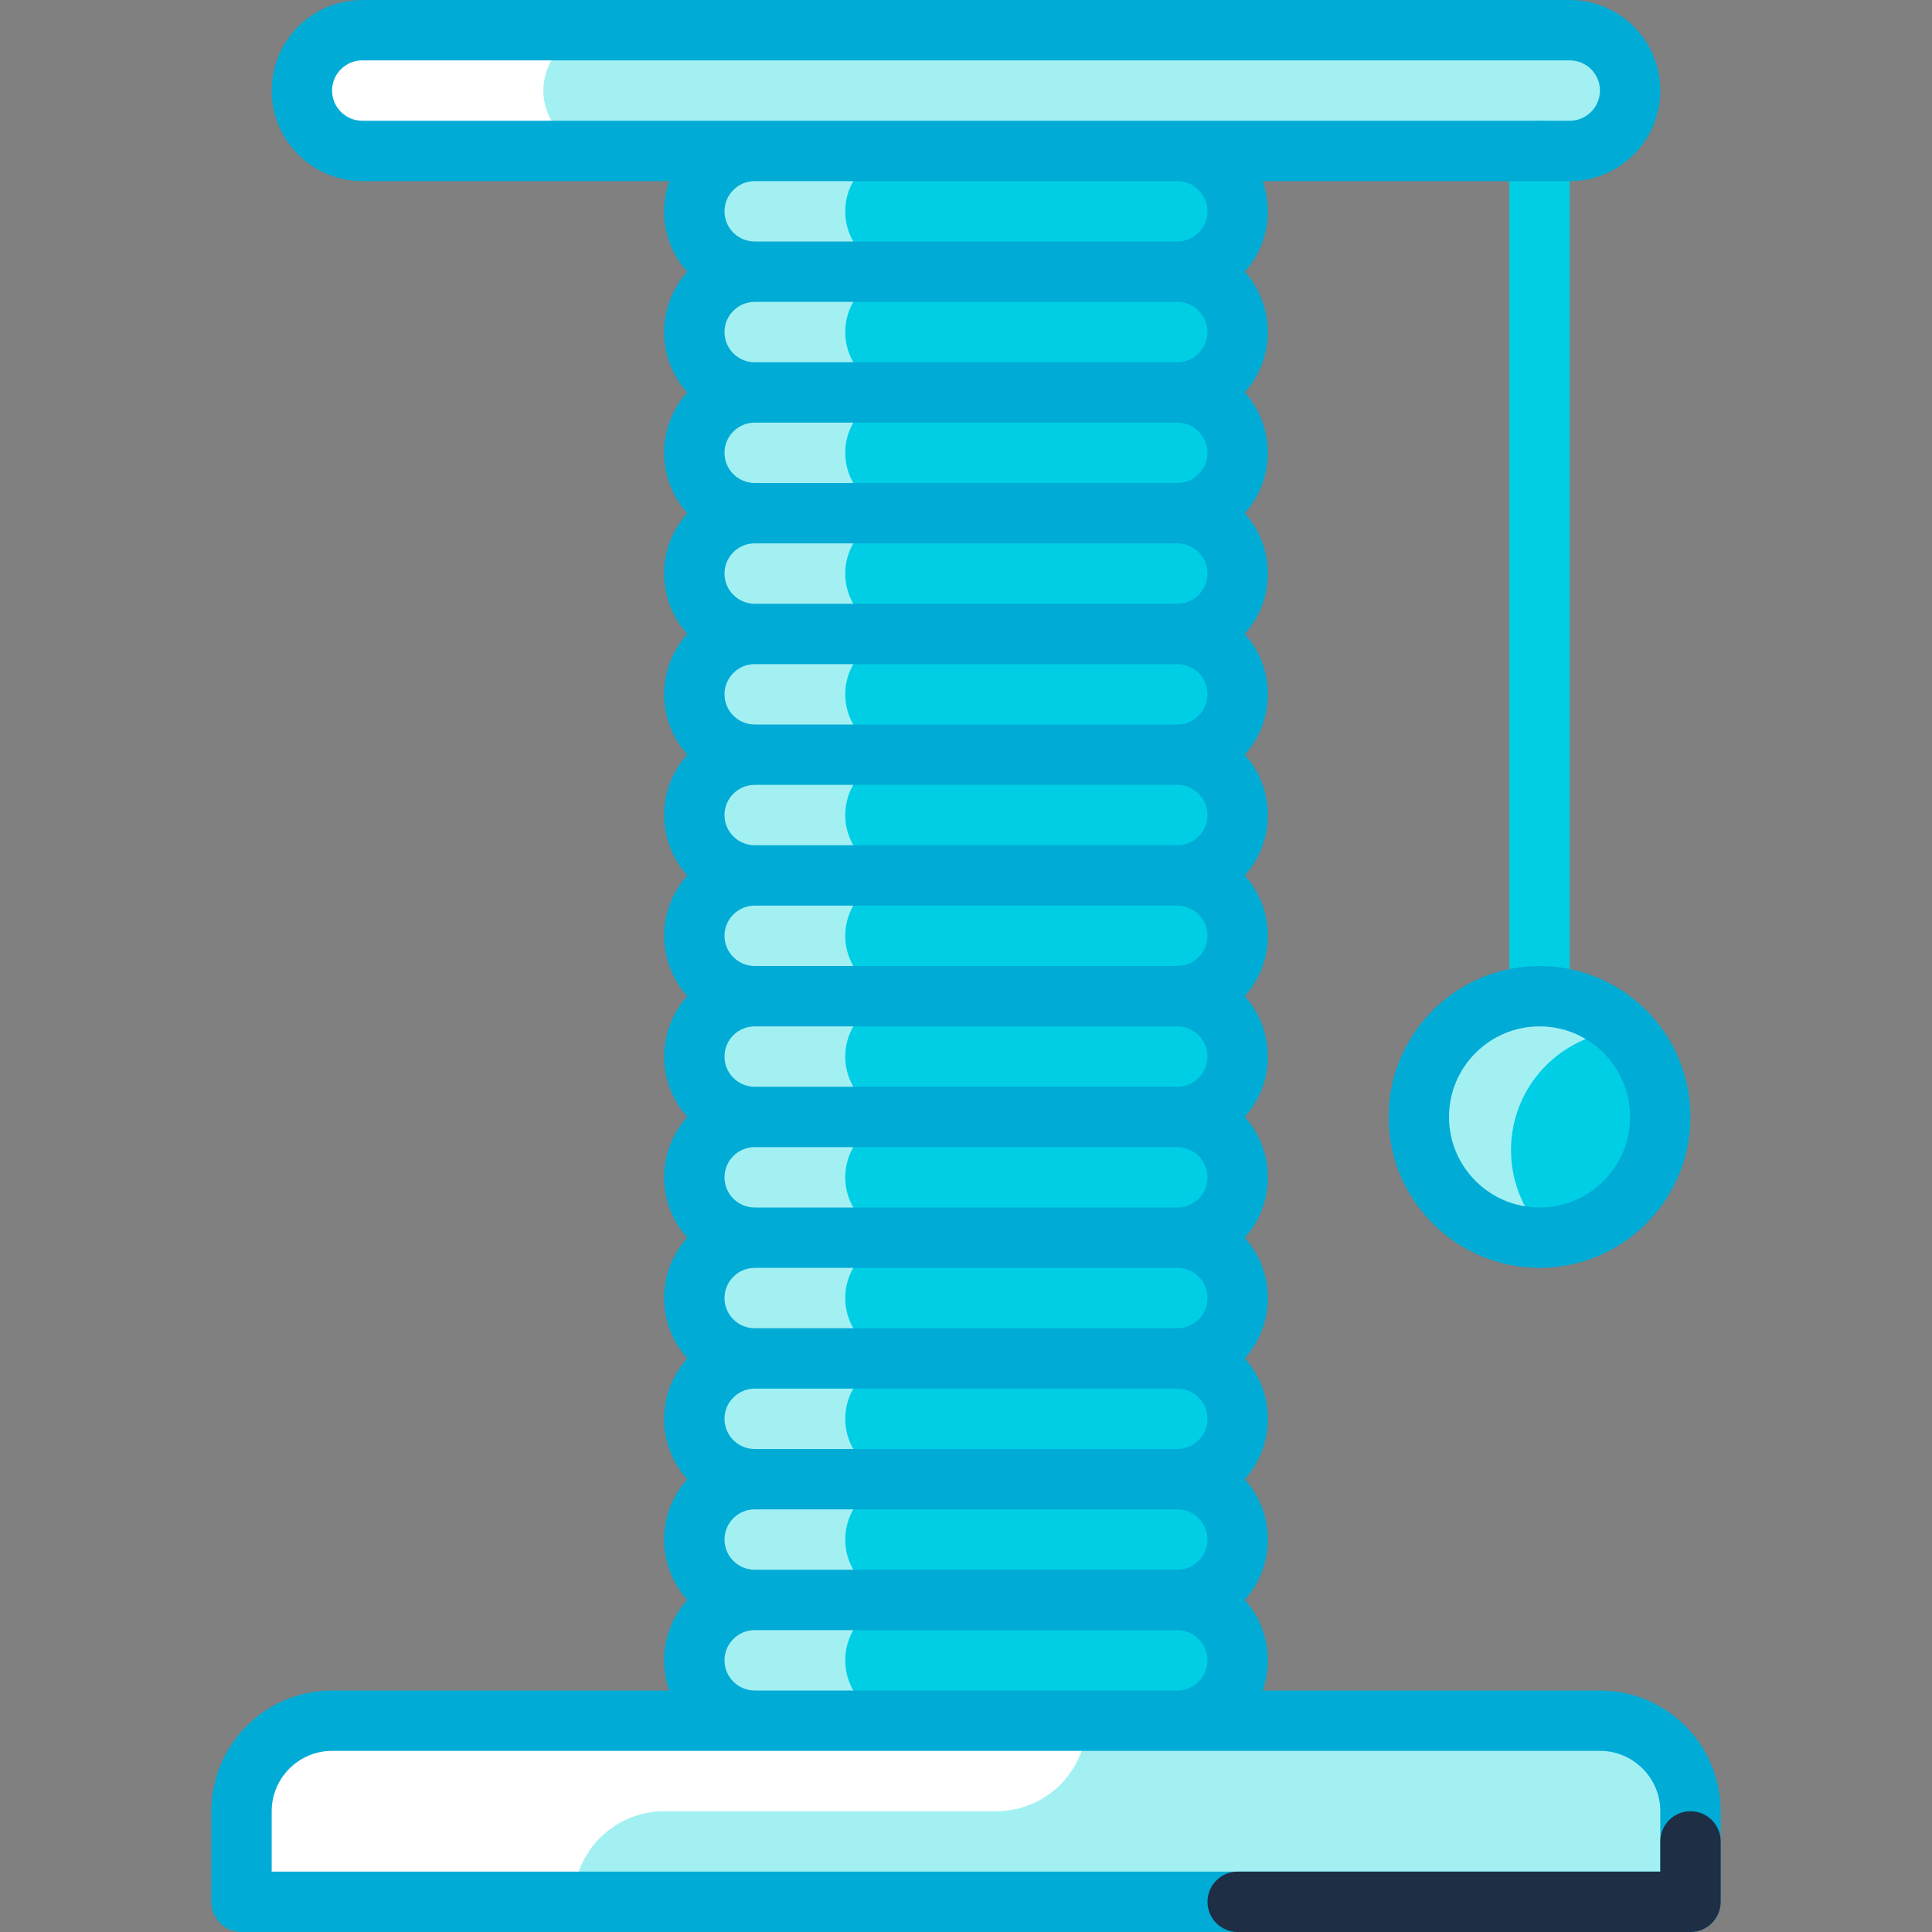
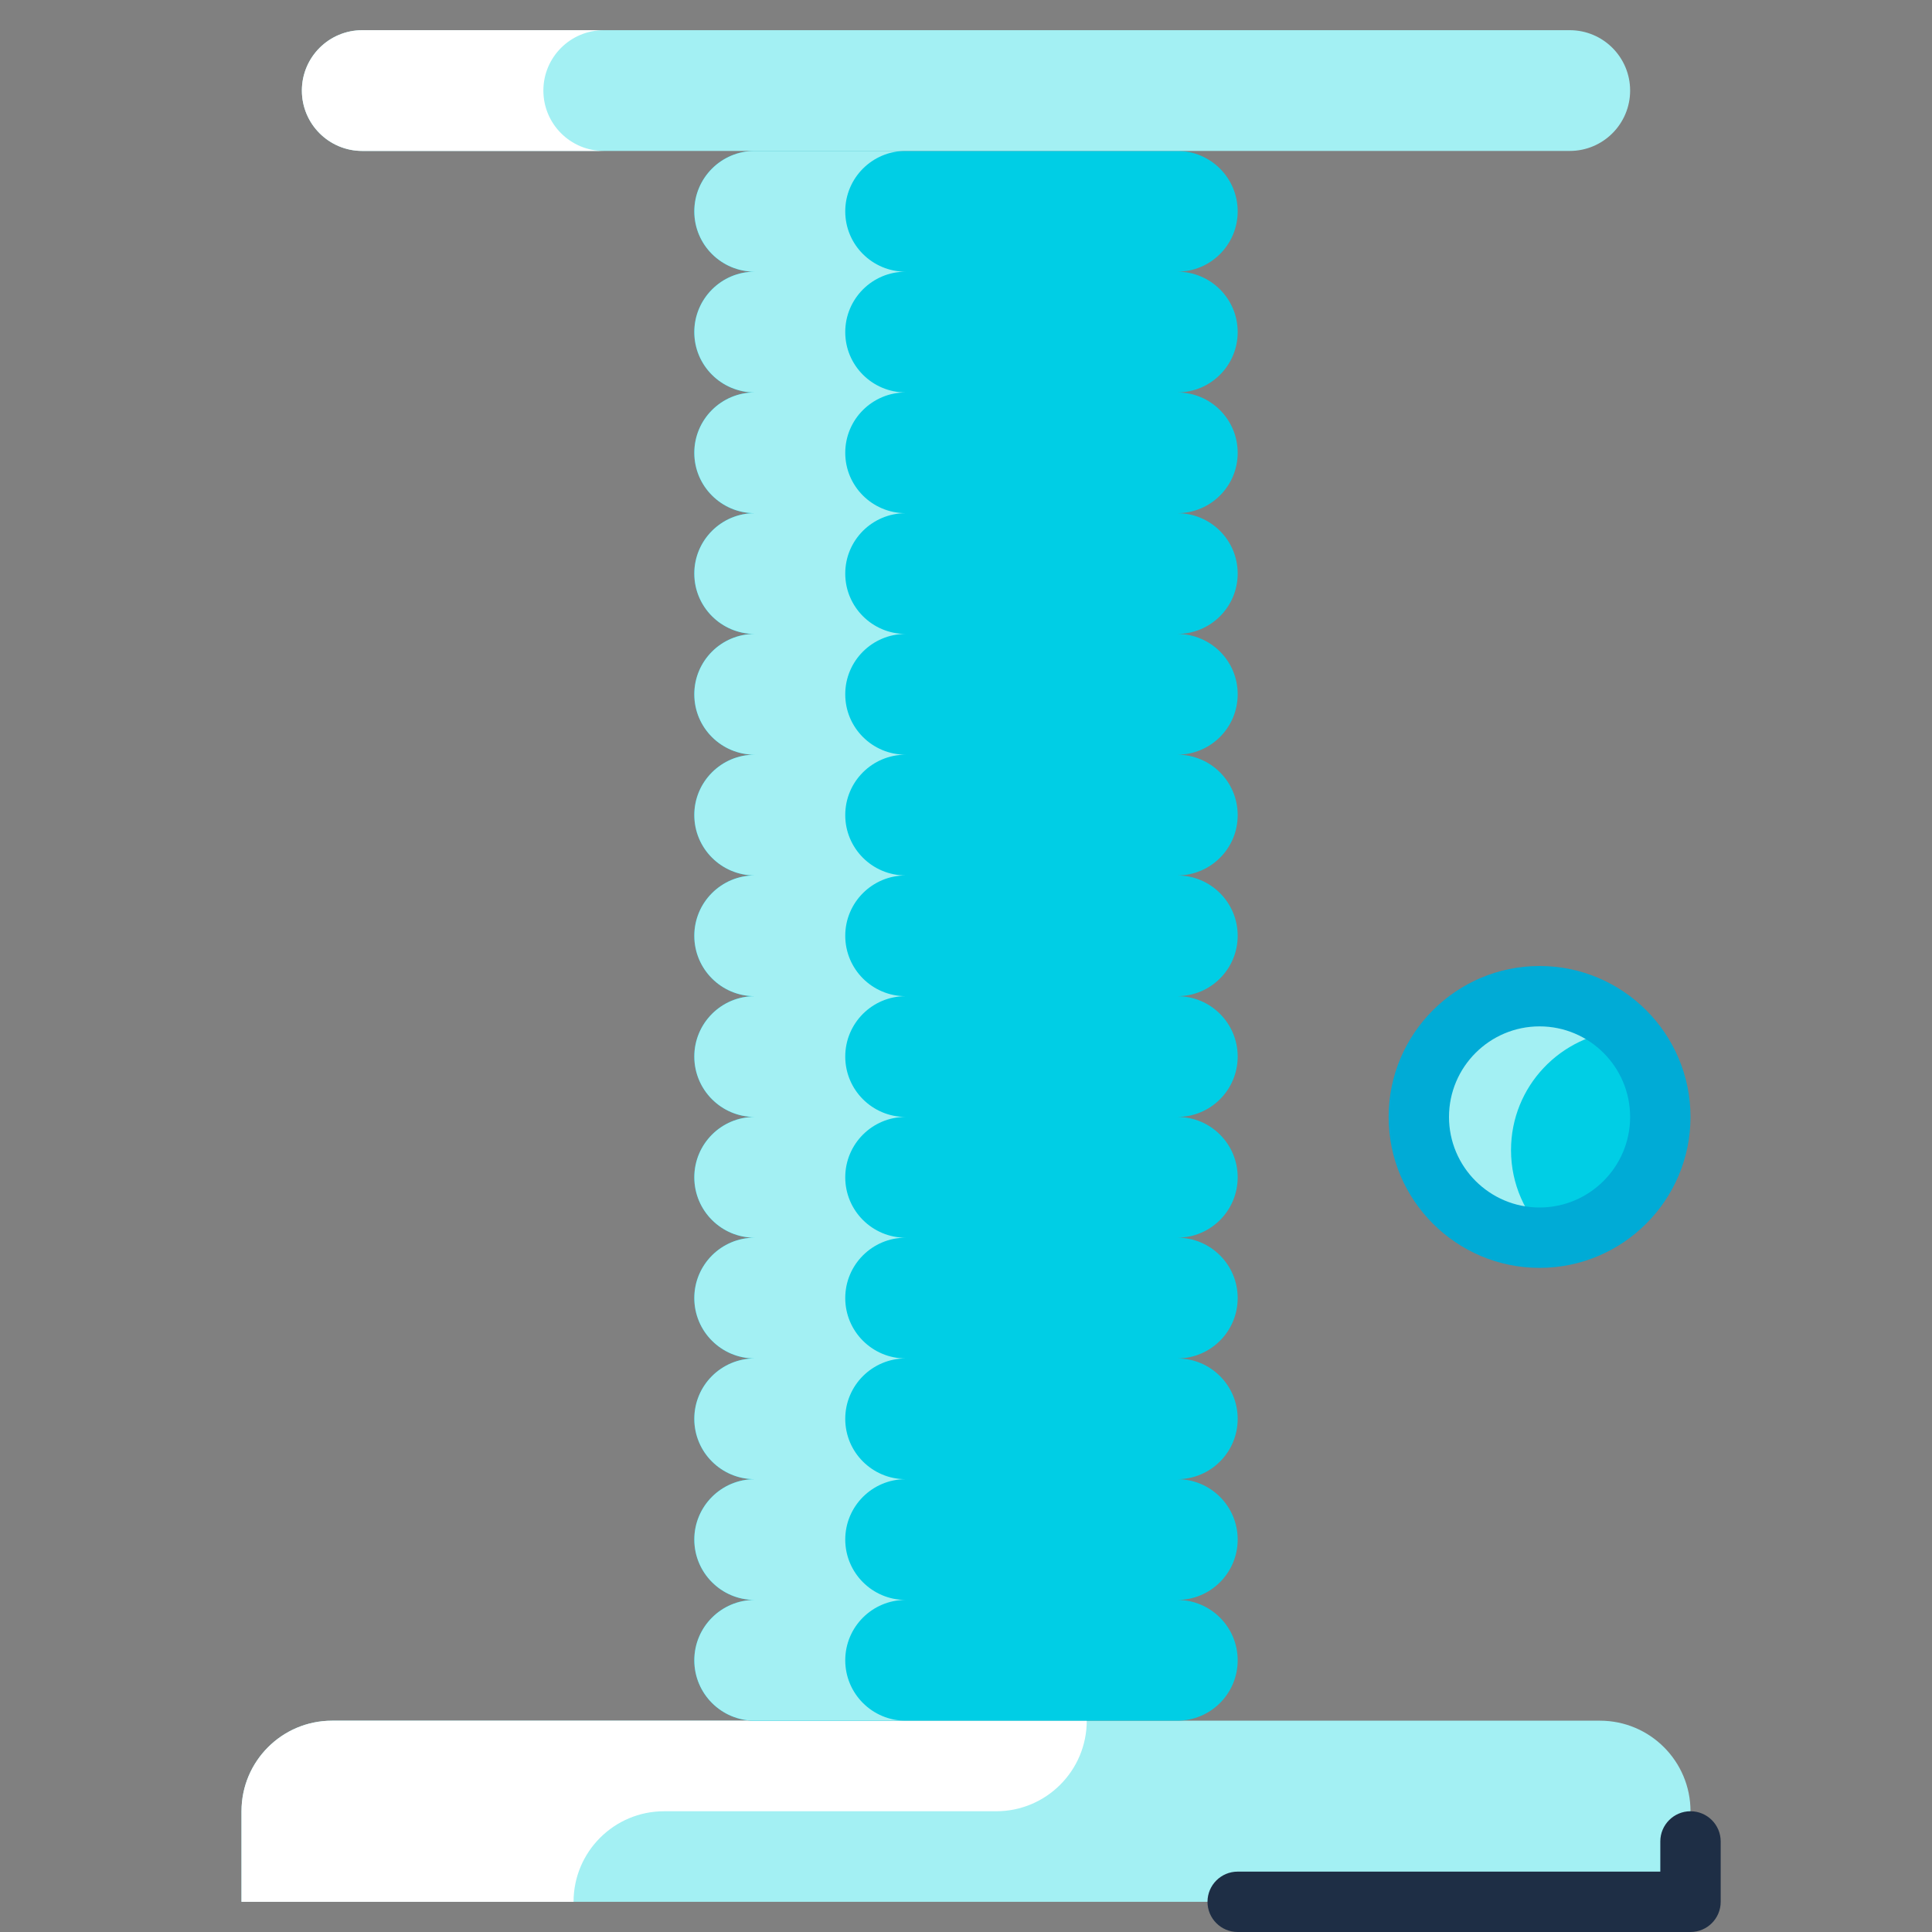
<svg xmlns="http://www.w3.org/2000/svg" id="Capa_1" height="512" viewBox="0 0 512 512" width="512">
  <rect x="0" y="0" width="512" height="512" fill="#808080" stroke="none" />
  <g>
    <g>
      <g>
        <circle cx="408" cy="296" fill="#00cee5" r="32" />
      </g>
      <g>
        <path d="m400.435 304.796c0-16.909 13.155-30.608 29.767-31.775-5.757-5.563-13.564-9.021-22.202-9.021-17.673 0-32 14.327-32 32s14.327 32 32 32c.765 0 1.481-.172 2.233-.225-6.022-5.819-9.798-13.943-9.798-22.979z" fill="#a3f0f3" />
      </g>
      <g>
        <path d="m448 504h-384v-24c0-13.255 10.745-24 24-24h336c13.255 0 24 10.745 24 24z" fill="#a3f0f3" />
      </g>
      <g>
        <path d="m288 456h-200c-13.255 0-24 10.745-24 24v24h88c0-13.255 10.745-24 24-24h88c13.255 0 24-10.745 24-24z" fill="#fff" />
      </g>
      <g>
        <path d="m328 88c0-8.837-7.164-16-16-16 8.836 0 16-7.164 16-16 0-8.837-7.164-16-16-16h-112c-8.836 0-16 7.163-16 16 0 8.836 7.164 16 16 16-8.836 0-16 7.163-16 16 0 8.836 7.164 16 16 16-8.836 0-16 7.163-16 16 0 8.836 7.164 16 16 16-8.836 0-16 7.163-16 16 0 8.836 7.164 16 16 16-8.836 0-16 7.163-16 16 0 8.836 7.164 16 16 16-8.836 0-16 7.163-16 16 0 8.836 7.164 16 16 16-8.836 0-16 7.163-16 16 0 8.836 7.164 16 16 16-8.836 0-16 7.163-16 16 0 8.836 7.164 16 16 16-8.836 0-16 7.163-16 16 0 8.836 7.164 16 16 16-8.836 0-16 7.163-16 16 0 8.836 7.164 16 16 16-8.836 0-16 7.163-16 16 0 8.836 7.164 16 16 16-8.836 0-16 7.163-16 16 0 8.836 7.164 16 16 16-8.836 0-16 7.163-16 16 0 8.836 7.164 16 16 16h112c8.836 0 16-7.164 16-16 0-8.837-7.164-16-16-16 8.836 0 16-7.164 16-16 0-8.837-7.164-16-16-16 8.836 0 16-7.164 16-16 0-8.837-7.164-16-16-16 8.836 0 16-7.164 16-16 0-8.837-7.164-16-16-16 8.836 0 16-7.164 16-16 0-8.837-7.164-16-16-16 8.836 0 16-7.164 16-16 0-8.837-7.164-16-16-16 8.836 0 16-7.164 16-16 0-8.837-7.164-16-16-16 8.836 0 16-7.164 16-16 0-8.837-7.164-16-16-16 8.836 0 16-7.164 16-16 0-8.837-7.164-16-16-16 8.836 0 16-7.164 16-16 0-8.837-7.164-16-16-16 8.836 0 16-7.164 16-16 0-8.837-7.164-16-16-16 8.836 0 16-7.164 16-16z" fill="#00cee5" />
      </g>
      <g>
        <path d="m224 440c0-8.837 7.164-16 16-16-8.836 0-16-7.164-16-16 0-8.837 7.164-16 16-16-8.836 0-16-7.164-16-16 0-8.837 7.164-16 16-16-8.836 0-16-7.164-16-16 0-8.837 7.164-16 16-16-8.836 0-16-7.164-16-16 0-8.837 7.164-16 16-16-8.836 0-16-7.164-16-16 0-8.837 7.164-16 16-16-8.836 0-16-7.164-16-16 0-8.837 7.164-16 16-16-8.836 0-16-7.164-16-16 0-8.837 7.164-16 16-16-8.836 0-16-7.164-16-16 0-8.837 7.164-16 16-16-8.836 0-16-7.164-16-16 0-8.837 7.164-16 16-16-8.836 0-16-7.164-16-16 0-8.837 7.164-16 16-16-8.836 0-16-7.164-16-16 0-8.837 7.164-16 16-16-8.836 0-16-7.164-16-16 0-8.837 7.164-16 16-16h-40c-8.836 0-16 7.163-16 16 0 8.836 7.164 16 16 16-8.836 0-16 7.163-16 16 0 8.836 7.164 16 16 16-8.836 0-16 7.163-16 16 0 8.836 7.164 16 16 16-8.836 0-16 7.163-16 16 0 8.836 7.164 16 16 16-8.836 0-16 7.163-16 16 0 8.836 7.164 16 16 16-8.836 0-16 7.163-16 16 0 8.836 7.164 16 16 16-8.836 0-16 7.163-16 16 0 8.836 7.164 16 16 16-8.836 0-16 7.163-16 16 0 8.836 7.164 16 16 16-8.836 0-16 7.163-16 16 0 8.836 7.164 16 16 16-8.836 0-16 7.163-16 16 0 8.836 7.164 16 16 16-8.836 0-16 7.163-16 16 0 8.836 7.164 16 16 16-8.836 0-16 7.163-16 16 0 8.836 7.164 16 16 16-8.836 0-16 7.163-16 16 0 8.836 7.164 16 16 16h40c-8.836 0-16-7.164-16-16z" fill="#a3f0f3" />
      </g>
      <g>
        <path d="m416 40h-320c-8.837 0-16-7.163-16-16 0-8.837 7.163-16 16-16h320c8.837 0 16 7.163 16 16 0 8.837-7.163 16-16 16z" fill="#a3f0f3" />
      </g>
      <g>
        <path d="m144 24c0-8.837 7.164-16 16-16h-64c-8.836 0-16 7.163-16 16 0 8.836 7.164 16 16 16h64c-8.836 0-16-7.164-16-16z" fill="#fff" />
      </g>
    </g>
    <g>
      <g>
-         <path d="m408 272c-4.418 0-8-3.582-8-8v-224c0-4.418 3.582-8 8-8s8 3.582 8 8v224c0 4.418-3.582 8-8 8z" fill="#00cee5" />
-       </g>
+         </g>
      <g fill="#00abd6">
-         <path d="m424 448h-89.376c.888-2.504 1.376-5.196 1.376-8 0-6.142-2.322-11.751-6.131-16 3.809-4.249 6.131-9.858 6.131-16s-2.322-11.751-6.131-16c3.809-4.249 6.131-9.858 6.131-16s-2.322-11.751-6.131-16c3.809-4.249 6.131-9.858 6.131-16s-2.322-11.751-6.131-16c3.809-4.249 6.131-9.858 6.131-16s-2.322-11.751-6.131-16c3.809-4.249 6.131-9.858 6.131-16s-2.322-11.751-6.131-16c3.809-4.249 6.131-9.858 6.131-16s-2.322-11.751-6.131-16c3.809-4.249 6.131-9.858 6.131-16s-2.322-11.751-6.131-16c3.809-4.249 6.131-9.858 6.131-16s-2.322-11.75-6.131-16c3.809-4.25 6.131-9.858 6.131-16s-2.322-11.75-6.131-16c3.809-4.25 6.131-9.858 6.131-16s-2.322-11.75-6.131-16c3.809-4.25 6.131-9.858 6.131-16s-2.322-11.75-6.131-16c3.809-4.25 6.131-9.858 6.131-16 0-2.804-.488-5.496-1.376-8h81.376c13.233 0 24-10.767 24-24s-10.767-24-24-24h-320c-13.233 0-24 10.767-24 24s10.767 24 24 24h81.376c-.888 2.504-1.376 5.196-1.376 8 0 6.142 2.322 11.75 6.131 16-3.809 4.25-6.131 9.858-6.131 16s2.322 11.75 6.131 16c-3.809 4.25-6.131 9.858-6.131 16s2.322 11.75 6.131 16c-3.809 4.25-6.131 9.858-6.131 16s2.322 11.75 6.131 16c-3.809 4.25-6.131 9.858-6.131 16s2.322 11.751 6.131 16c-3.809 4.249-6.131 9.858-6.131 16s2.322 11.751 6.131 16c-3.809 4.249-6.131 9.858-6.131 16s2.322 11.751 6.131 16c-3.809 4.249-6.131 9.858-6.131 16s2.322 11.751 6.131 16c-3.809 4.249-6.131 9.858-6.131 16s2.322 11.751 6.131 16c-3.809 4.249-6.131 9.858-6.131 16s2.322 11.751 6.131 16c-3.809 4.249-6.131 9.858-6.131 16s2.322 11.751 6.131 16c-3.809 4.249-6.131 9.858-6.131 16s2.322 11.751 6.131 16c-3.809 4.249-6.131 9.858-6.131 16 0 2.804.488 5.496 1.376 8h-89.376c-17.645 0-32 14.355-32 32v24c0 4.418 3.582 8 8 8h384c4.418 0 8-3.582 8-8v-24c0-17.645-14.355-32-32-32zm-232-40c0-4.411 3.589-8 8-8h112c4.411 0 8 3.589 8 8s-3.589 8-8 8h-112c-4.411 0-8-3.589-8-8zm0-32c0-4.411 3.589-8 8-8h112c4.411 0 8 3.589 8 8s-3.589 8-8 8h-112c-4.411 0-8-3.589-8-8zm0-32c0-4.411 3.589-8 8-8h112c4.411 0 8 3.589 8 8s-3.589 8-8 8h-112c-4.411 0-8-3.589-8-8zm0-32c0-4.411 3.589-8 8-8h112c4.411 0 8 3.589 8 8s-3.589 8-8 8h-112c-4.411 0-8-3.589-8-8zm0-32c0-4.411 3.589-8 8-8h112c4.411 0 8 3.589 8 8s-3.589 8-8 8h-112c-4.411 0-8-3.589-8-8zm0-32c0-4.411 3.589-8 8-8h112c4.411 0 8 3.589 8 8s-3.589 8-8 8h-112c-4.411 0-8-3.589-8-8zm0-32c0-4.411 3.589-8 8-8h112c4.411 0 8 3.589 8 8s-3.589 8-8 8h-112c-4.411 0-8-3.589-8-8zm0-32c0-4.411 3.589-8 8-8h112c4.411 0 8 3.589 8 8s-3.589 8-8 8h-112c-4.411 0-8-3.589-8-8zm0-32c0-4.411 3.589-8 8-8h112c4.411 0 8 3.589 8 8s-3.589 8-8 8h-112c-4.411 0-8-3.589-8-8zm0-32c0-4.411 3.589-8 8-8h112c4.411 0 8 3.589 8 8s-3.589 8-8 8h-112c-4.411 0-8-3.589-8-8zm0-32c0-4.411 3.589-8 8-8h112c4.411 0 8 3.589 8 8s-3.589 8-8 8h-112c-4.411 0-8-3.589-8-8zm-104-64c0-4.411 3.589-8 8-8h320c4.411 0 8 3.589 8 8s-3.589 8-8 8h-320c-4.411 0-8-3.589-8-8zm224 24c4.411 0 8 3.589 8 8s-3.589 8-8 8h-112c-4.411 0-8-3.589-8-8s3.589-8 8-8zm-120 392c0-4.411 3.589-8 8-8h112c4.411 0 8 3.589 8 8s-3.589 8-8 8h-112c-4.411 0-8-3.589-8-8zm248 56h-368v-16c0-8.822 7.178-16 16-16h336c8.822 0 16 7.178 16 16z" />
        <path d="m408 256c-22.056 0-40 17.944-40 40s17.944 40 40 40 40-17.944 40-40-17.944-40-40-40zm0 64c-13.233 0-24-10.767-24-24s10.767-24 24-24 24 10.767 24 24-10.767 24-24 24z" />
      </g>
      <g>
        <path d="m448 512h-120c-4.418 0-8-3.582-8-8s3.582-8 8-8h112v-8c0-4.418 3.582-8 8-8s8 3.582 8 8v16c0 4.418-3.582 8-8 8z" fill="#1e2e45" />
      </g>
    </g>
  </g>
</svg>